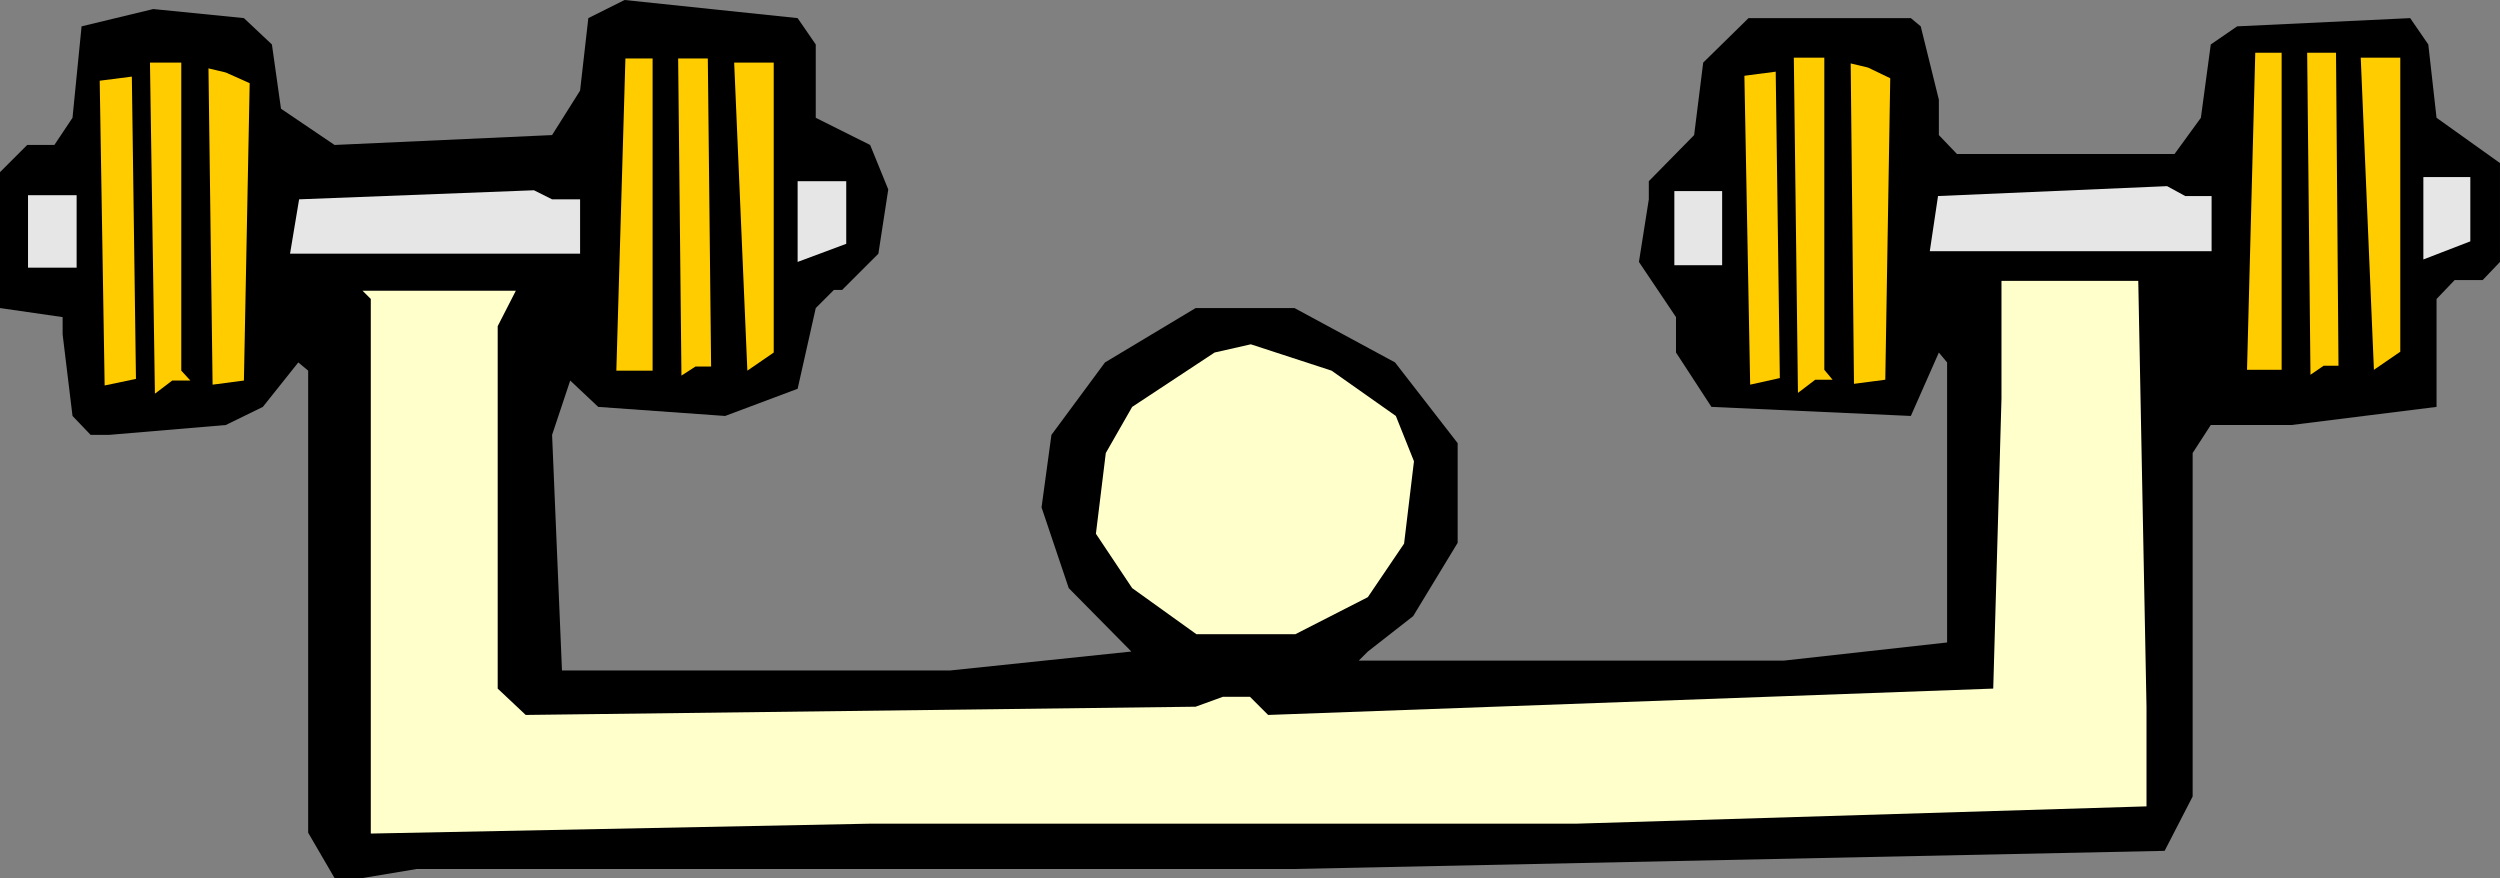
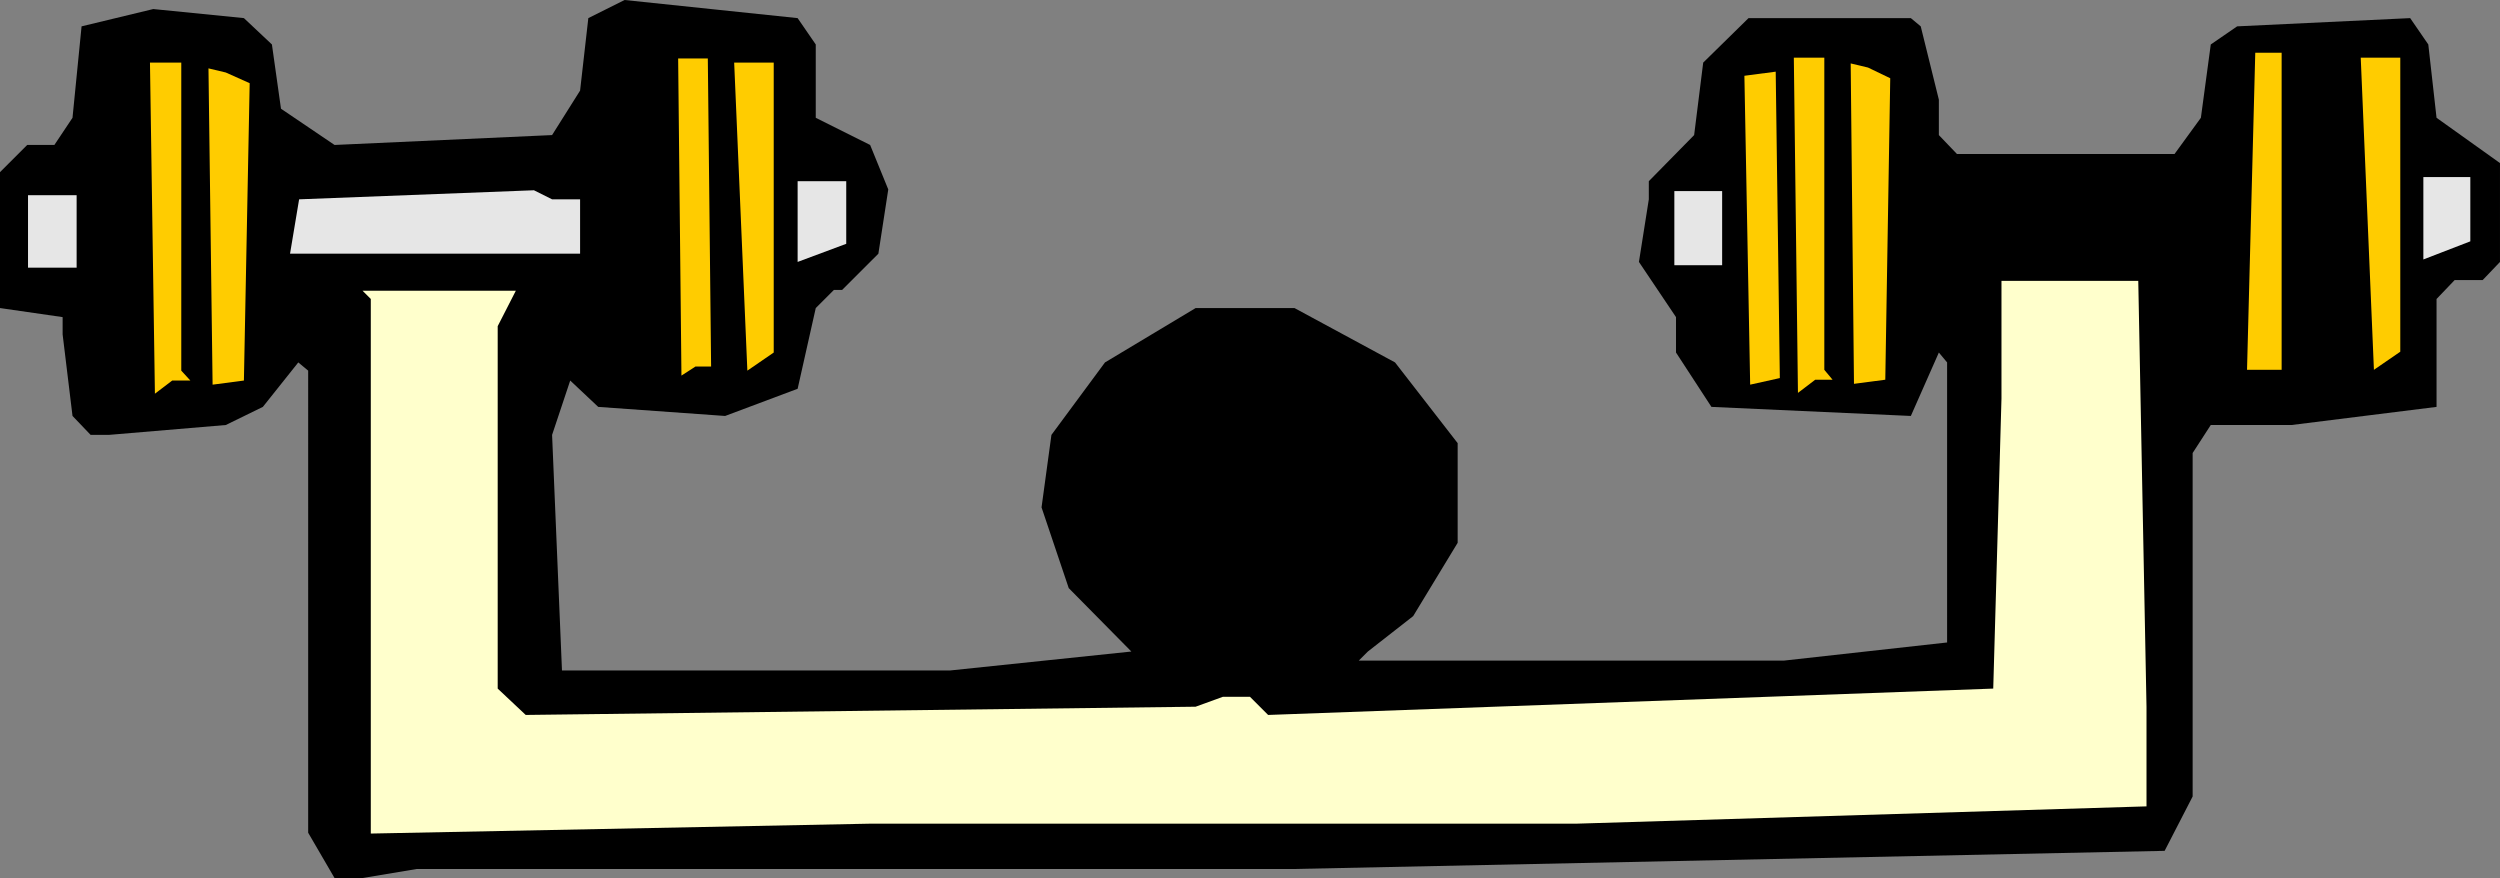
<svg xmlns="http://www.w3.org/2000/svg" xmlns:ns1="http://sodipodi.sourceforge.net/DTD/sodipodi-0.dtd" xmlns:ns2="http://www.inkscape.org/namespaces/inkscape" version="1.0" width="129.724mm" height="45.561mm" id="svg21" ns1:docname="Shoulders 03.wmf">
  <rect width="100%" height="100%" fill="#808080" stroke="none" />
  <ns1:namedview id="namedview21" pagecolor="#ffffff" bordercolor="#000000" borderopacity="0.25" ns2:showpageshadow="2" ns2:pageopacity="0.0" ns2:pagecheckerboard="0" ns2:deskcolor="#d1d1d1" ns2:document-units="mm" />
  <defs id="defs1">
    <pattern id="WMFhbasepattern" patternUnits="userSpaceOnUse" width="6" height="6" x="0" y="0" />
  </defs>
  <path style="fill:#000000;fill-opacity:1;fill-rule:evenodd;stroke:none" d="M 159.984,8.723 V 23.1 l 10.666,5.331 3.555,8.723 -1.939,12.6 -7.11,7.108 h -1.616 l -3.555,3.554 -3.555,15.831 -14.221,5.331 -24.886,-1.777 -5.494,-5.169 -3.555,10.661 1.939,46.199 h 76.114 l 35.552,-3.715 -12.282,-12.438 -5.333,-15.831 1.939,-14.215 10.504,-14.215 17.776,-10.661 h 19.392 l 19.715,10.661 12.282,15.831 v 19.546 l -8.726,14.377 -8.888,6.946 -1.778,1.777 h 83.385 l 31.997,-3.554 V 71.076 l -1.616,-1.938 -5.494,12.438 -39.107,-1.777 -6.949,-10.661 v -6.946 l -7.272,-10.823 1.939,-12.277 v -3.554 l 8.888,-9.046 1.778,-14.215 8.888,-8.723 h 31.835 l 1.939,1.615 3.555,14.377 v 6.946 l 3.555,3.715 h 42.662 l 5.171,-7.108 1.939,-14.377 5.171,-3.554 33.936,-1.615 3.555,5.169 1.616,14.377 12.443,8.885 V 51.369 l -3.394,3.554 h -5.494 l -3.555,3.715 v 21.161 l -28.442,3.554 h -15.837 l -3.555,5.492 V 156.206 l -5.494,10.661 -170.649,3.554 H 81.77 l -10.666,1.777 h -5.494 l -5.171,-8.885 V 72.691 l -1.939,-1.615 -6.949,8.723 -7.272,3.554 -22.947,1.938 H 17.776 L 14.221,81.576 12.282,65.584 V 62.192 L 0,60.415 V 33.761 l 5.333,-5.331 h 5.333 l 3.555,-5.331 1.778,-17.931 14.059,-3.392 17.776,1.777 5.494,5.169 1.778,12.6 10.504,7.108 42.662,-1.938 5.494,-8.723 1.616,-14.215 L 122.493,0 156.429,3.554 Z" id="path1" />
-   <path style="fill:#ffcc00;fill-opacity:1;fill-rule:evenodd;stroke:none" d="M 20.523,75.599 19.554,15.831 25.856,15.023 26.664,74.307 Z" id="path2" />
  <path style="fill:#ffcc00;fill-opacity:1;fill-rule:evenodd;stroke:none" d="m 35.552,72.691 1.778,1.938 h -3.555 l -3.394,2.585 -0.97,-64.938 h 6.141 z" id="path3" />
  <path style="fill:#ffcc00;fill-opacity:1;fill-rule:evenodd;stroke:none" d="m 139.461,71.884 h -3.07 l -2.747,1.777 -0.646,-62.192 h 5.818 z" id="path4" />
  <path style="fill:#ffcc00;fill-opacity:1;fill-rule:evenodd;stroke:none" d="m 151.742,69.138 -5.171,3.554 -2.586,-60.415 h 7.757 z" id="path5" />
  <path style="fill:#ffcc00;fill-opacity:1;fill-rule:evenodd;stroke:none" d="m 48.965,16.315 -1.131,58.315 -6.141,0.808 -0.808,-62.03 3.394,0.808 z" id="path6" />
-   <path style="fill:#ffcc00;fill-opacity:1;fill-rule:evenodd;stroke:none" d="m 127.987,72.691 h -7.11 l 1.778,-61.222 h 5.333 z" id="path7" />
  <path style="fill:#e6e6e6;fill-opacity:1;fill-rule:evenodd;stroke:none" d="m 165.963,47.815 -9.534,3.554 V 35.538 h 9.534 z" id="path8" />
  <path style="fill:#e6e6e6;fill-opacity:1;fill-rule:evenodd;stroke:none" d="M 113.766,39.092 V 49.753 H 56.883 l 1.778,-10.661 46.056,-1.777 3.555,1.777 z" id="path9" />
  <path style="fill:#e6e6e6;fill-opacity:1;fill-rule:evenodd;stroke:none" d="M 15.029,52.499 H 5.494 V 38.284 h 9.534 z" id="path10" />
  <path style="fill:#ffcc00;fill-opacity:1;fill-rule:evenodd;stroke:none" d="m 343.238,75.438 -1.131,-60.576 6.141,-0.808 0.808,60.092 z" id="path11" />
  <path style="fill:#ffcc00;fill-opacity:1;fill-rule:evenodd;stroke:none" d="m 357.782,72.53 1.616,1.938 h -3.394 l -3.394,2.585 -0.808,-65.745 h 5.979 z" id="path12" />
-   <path style="fill:#ffcc00;fill-opacity:1;fill-rule:evenodd;stroke:none" d="m 458.62,71.722 h -2.909 l -2.586,1.777 -0.646,-63.161 h 5.656 z" id="path13" />
  <path style="fill:#ffcc00;fill-opacity:1;fill-rule:evenodd;stroke:none" d="m 470.74,68.976 -5.171,3.554 -2.586,-61.222 h 7.757 z" id="path14" />
  <path style="fill:#ffcc00;fill-opacity:1;fill-rule:evenodd;stroke:none" d="m 370.71,15.346 -0.97,59.122 -6.141,0.808 -0.646,-62.838 3.394,0.808 z" id="path15" />
  <path style="fill:#ffcc00;fill-opacity:1;fill-rule:evenodd;stroke:none" d="m 447.47,72.53 h -6.787 l 1.616,-62.192 h 5.171 z" id="path16" />
  <path style="fill:#e6e6e6;fill-opacity:1;fill-rule:evenodd;stroke:none" d="m 484.476,47.33 -9.211,3.554 V 34.73 h 9.211 z" id="path17" />
-   <path style="fill:#e6e6e6;fill-opacity:1;fill-rule:evenodd;stroke:none" d="m 433.734,38.446 v 10.823 h -55.267 l 1.616,-10.823 44.925,-1.938 3.555,1.938 z" id="path18" />
  <path style="fill:#e6e6e6;fill-opacity:1;fill-rule:evenodd;stroke:none" d="m 337.744,52.015 h -9.373 V 37.476 h 9.373 z" id="path19" />
  <path style="fill:#ffffcc;fill-opacity:1;fill-rule:evenodd;stroke:none" d="m 420.968,138.598 v 19.546 L 309.14,161.537 H 170.649 l -97.929,1.938 V 58.638 L 71.104,57.022 h 30.058 l -3.555,6.946 V 135.045 l 5.494,5.169 131.381,-1.615 5.333,-1.938 h 5.333 l 3.555,3.554 142.208,-5.169 1.616,-56.861 V 55.084 h 26.826 z" id="path20" />
-   <path style="fill:#ffffcc;fill-opacity:1;fill-rule:evenodd;stroke:none" d="m 273.75,81.576 3.555,8.885 -1.939,16.154 -7.11,10.5 -14.221,7.269 h -19.392 l -12.605,-9.046 -7.11,-10.661 1.939,-15.831 5.171,-9.046 16.16,-10.661 7.11,-1.615 15.837,5.169 z" id="path21" />
</svg>